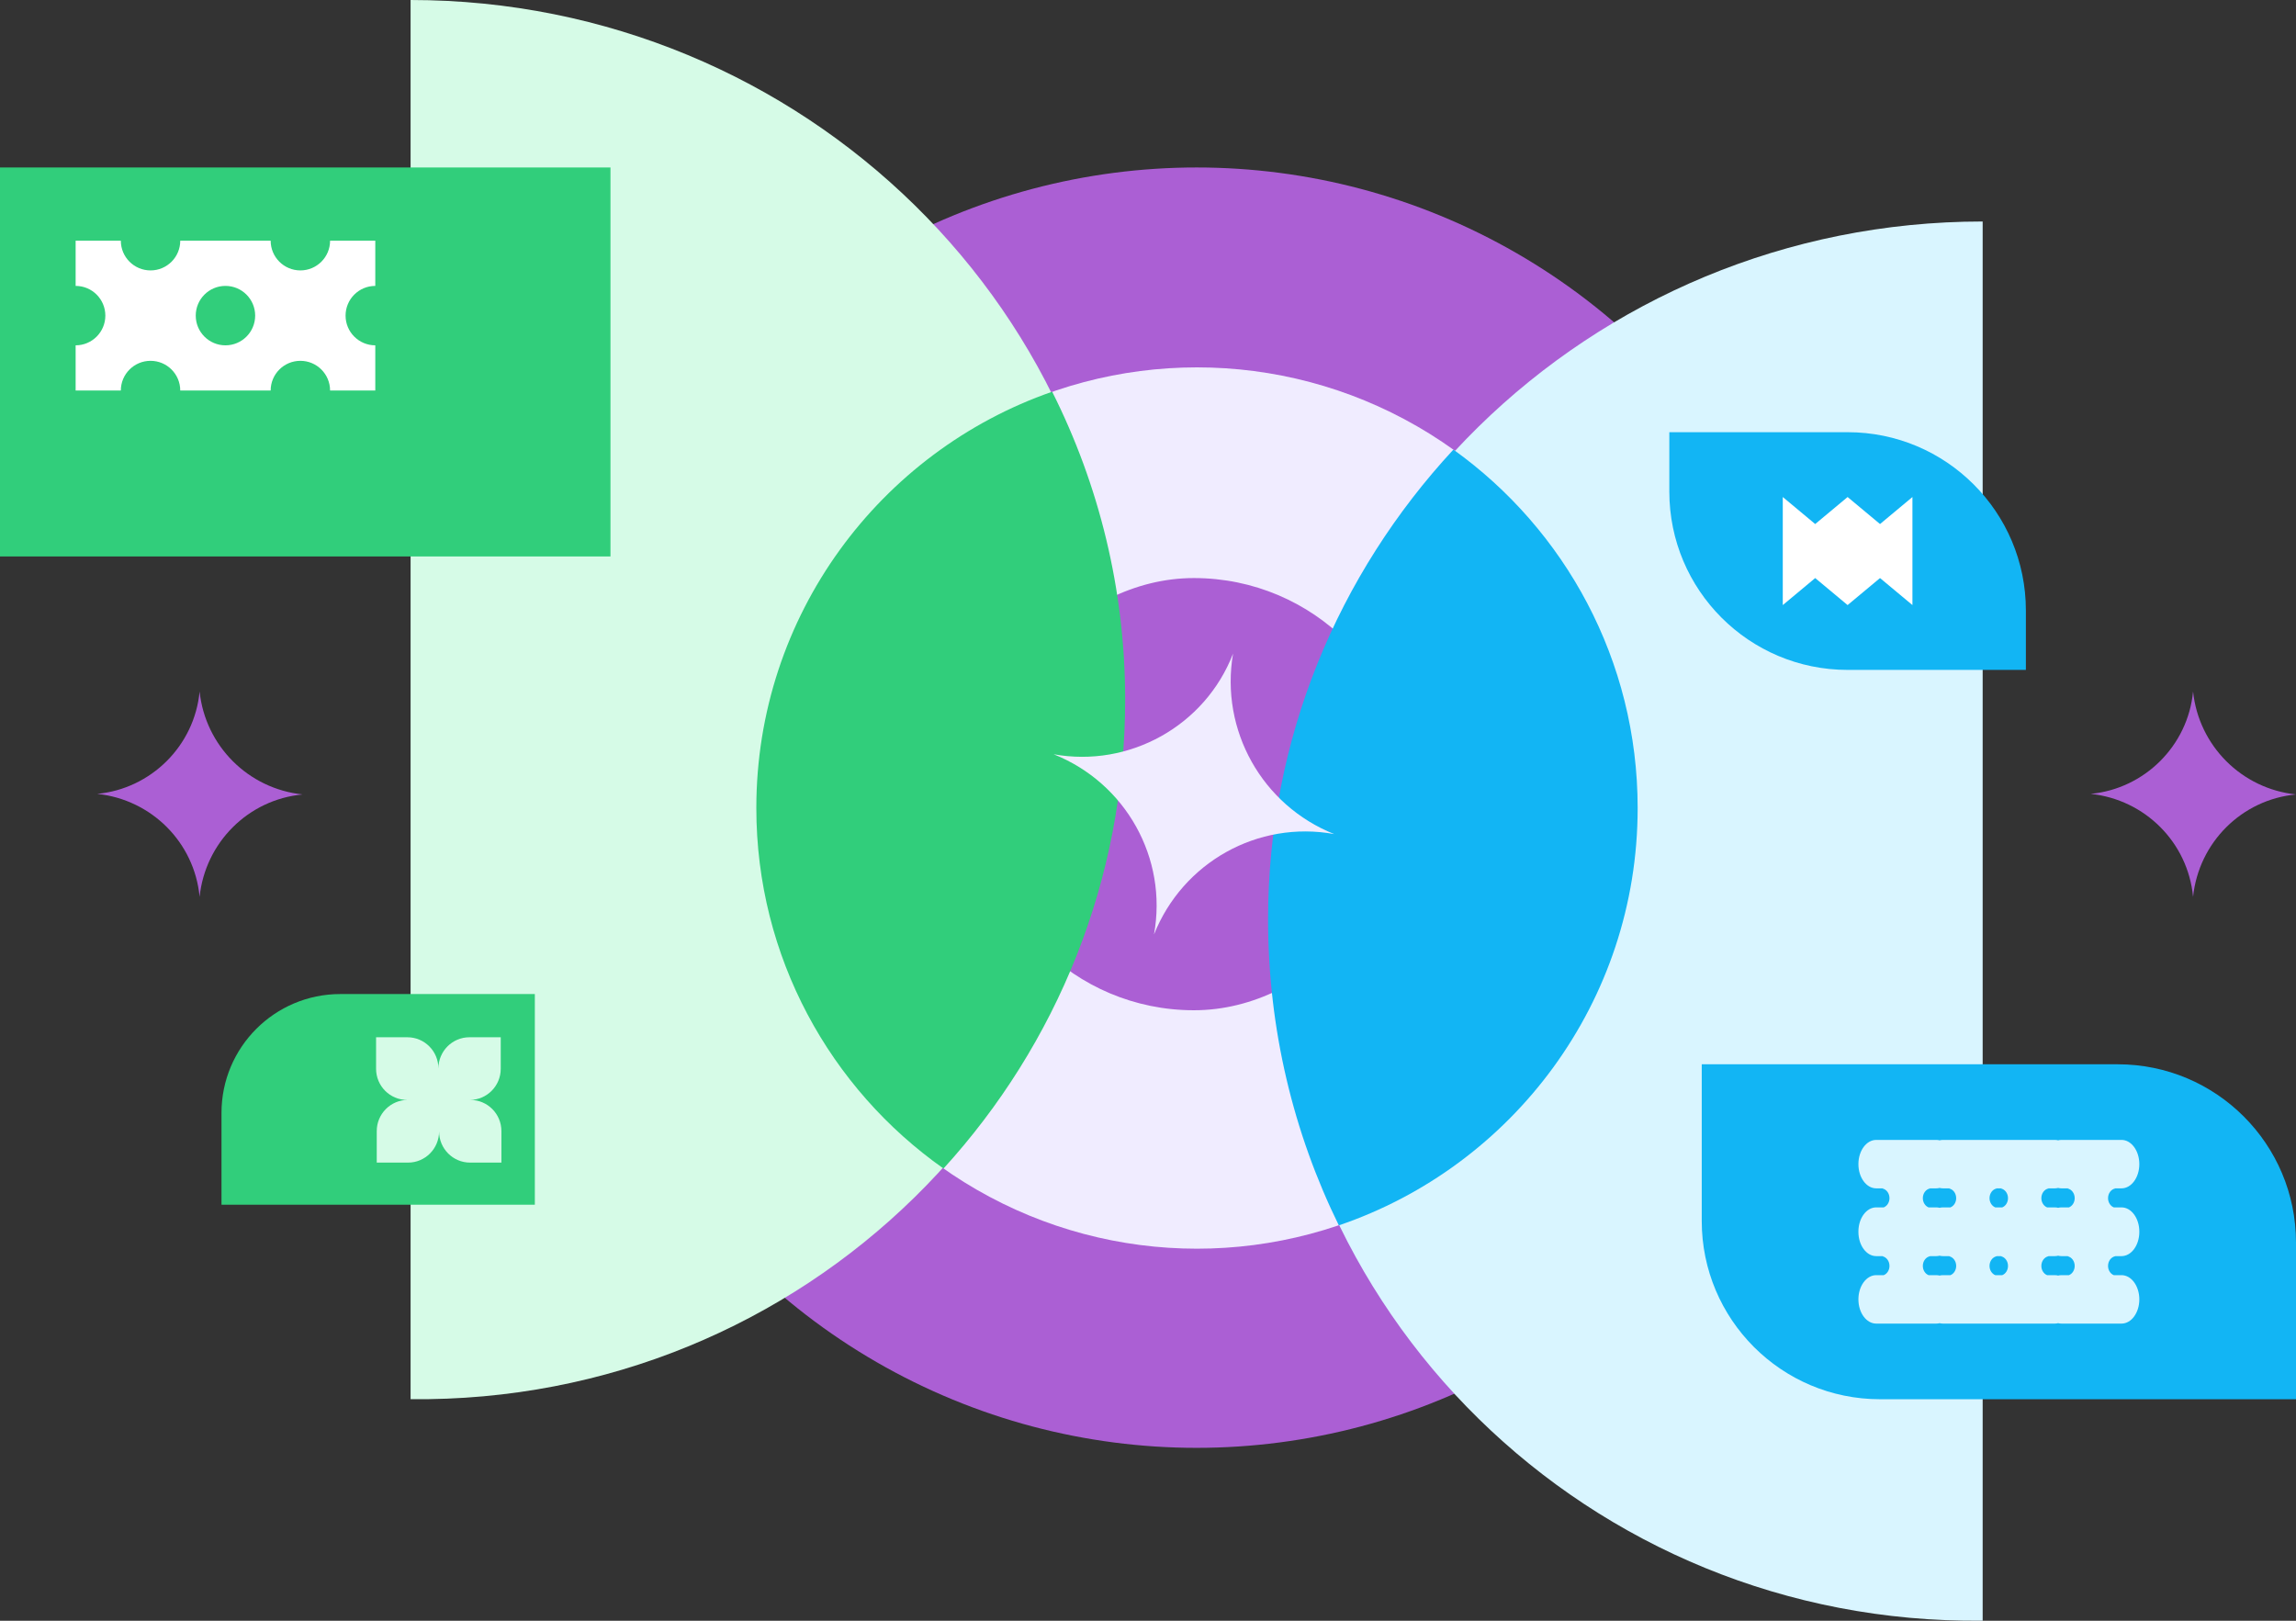
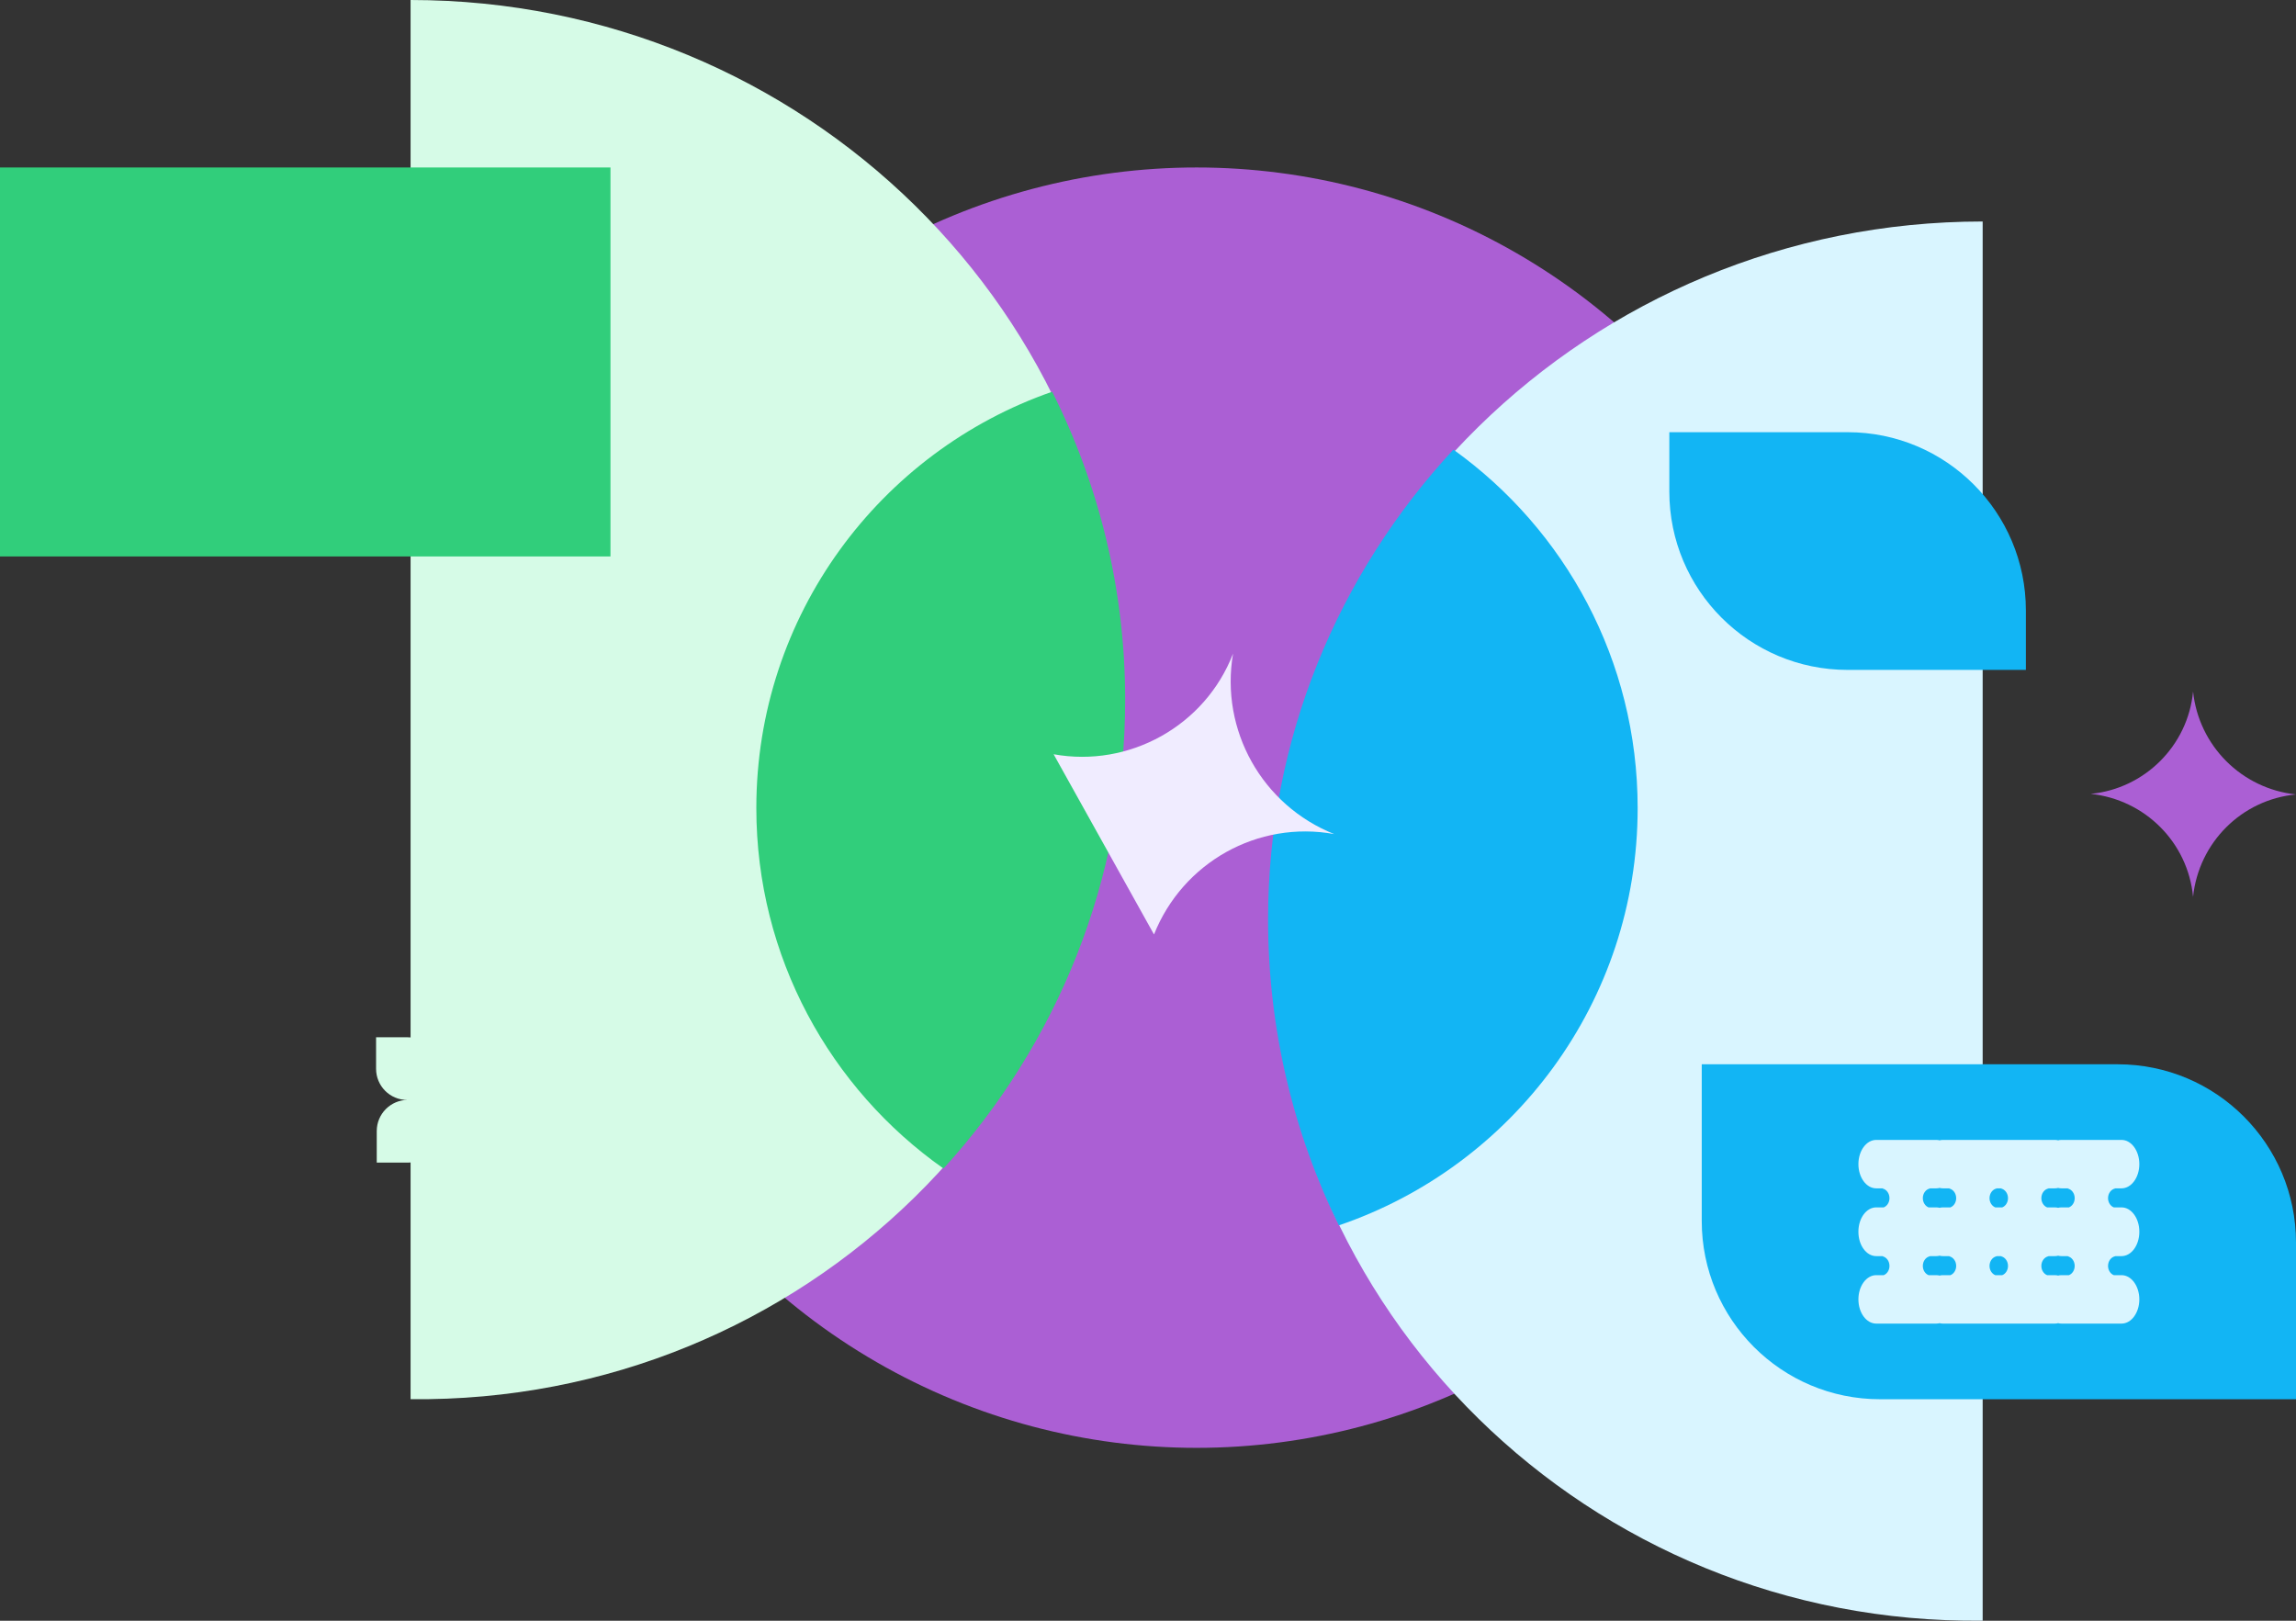
<svg xmlns="http://www.w3.org/2000/svg" width="425" height="300" viewBox="0 0 425 300" fill="none">
  <rect x="0" y="0" width="425" height="300" fill="#333333" stroke="none" />
  <circle cx="221.5" cy="149.5" r="118.5" fill="#AB5FD4" />
-   <circle cx="221.568" cy="149.568" r="81.568" fill="#F0ECFF" />
  <rect width="80" height="80" rx="40" transform="matrix(-1 0 0 1 261 107)" fill="#AB5FD4" />
-   <path fill-rule="evenodd" clip-rule="evenodd" d="M36.947 166C38.006 155.944 45.944 148.006 56 147.053C45.944 145.994 38.006 138.056 36.947 128C35.994 138.056 27.95 145.994 18 146.947C28.056 148.006 35.994 155.944 36.947 166Z" fill="#AB5FD4" />
  <path fill-rule="evenodd" clip-rule="evenodd" d="M405.947 166C407.006 155.944 414.944 148.006 425 147.053C414.944 145.994 407.006 138.056 405.947 128C404.994 138.056 396.95 145.994 387 146.947C397.056 148.006 404.994 155.944 405.947 166Z" fill="#AB5FD4" />
  <path d="M76 -1.15398e-05L76 258.992C148.8 259.777 208 201.7 208 129.496C208 58.077 148.8 -5.17543e-06 76 -1.15398e-05Z" fill="#D6FBE7" />
  <path d="M367 41L367 299.992C294.2 300.777 235 242.7 235 170.496C235 99.077 294.2 41 367 41Z" fill="#D9F5FF" />
  <path d="M194.762 72.508C203.411 89.718 208.273 109.069 208.273 129.515C208.273 162.953 195.551 193.36 174.648 216.298C153.692 201.535 140 177.151 140 149.568C140 113.91 162.881 83.597 194.762 72.508Z" fill="#31CE7B" />
  <path d="M269.029 83.223C289.68 98.022 303.137 122.224 303.137 149.568C303.137 185.432 279.991 215.888 247.823 226.817C239.433 209.72 234.727 190.502 234.727 170.163C234.727 136.731 247.723 106.221 269.029 83.223Z" fill="#12B5F4" />
  <path d="M0 31H113V103H0V31Z" fill="#31CE7B" />
-   <path d="M41 206C41 193.85 50.85 184 63 184H99V223H41V206Z" fill="#31CE7B" />
  <path d="M315 197H392C410.225 197 425 211.775 425 230V259H348C329.775 259 315 244.225 315 226V197Z" fill="#12B5F4" />
  <path d="M309 80H342C360.225 80 375 94.775 375 113V124H342C323.775 124 309 109.225 309 91V80Z" fill="#12B5F4" />
-   <path d="M348 97L342 92L336 97L330 92V102H330V112L336 107L342 112L348 107L354 112V92L348 97Z" fill="white" />
  <path d="M87.073 203.6H86.95C90.12 203.6 92.69 201.016 92.69 197.829V192H86.892C83.722 192 81.152 194.584 81.152 197.771C81.152 194.584 78.582 192 75.411 192H69.613V197.829C69.613 201.016 72.183 203.6 75.353 203.6H75.477C72.307 203.6 69.737 206.184 69.737 209.371V215.2H75.535C78.705 215.2 81.275 212.616 81.275 209.429C81.275 212.616 83.845 215.2 87.015 215.2H92.813V209.371C92.813 206.184 90.243 203.6 87.073 203.6Z" fill="#D6FBE7" />
  <path d="M358.419 211C358.628 211 358.832 211.028 359.03 211.078C359.229 211.027 359.433 211 359.643 211H380.358C380.567 211 380.771 211.027 380.969 211.077C381.167 211.027 381.371 211 381.58 211H392.704C394.524 211 395.999 213.007 395.999 215.482C395.999 217.958 394.524 219.965 392.704 219.965H391.312C391.394 219.965 391.475 219.972 391.555 219.986C390.793 220.12 390.209 220.871 390.209 221.778C390.209 222.569 390.653 223.241 391.271 223.489H392.704C394.524 223.489 395.999 225.497 395.999 227.973C395.999 227.982 395.998 227.991 395.998 228C395.998 228.009 395.999 228.018 395.999 228.027C395.999 230.503 394.524 232.51 392.704 232.51H391.312C391.394 232.51 391.475 232.517 391.555 232.531C390.793 232.665 390.209 233.416 390.209 234.323C390.209 235.114 390.653 235.786 391.271 236.034H392.704C394.524 236.034 395.999 238.042 395.999 240.518C395.999 242.993 394.524 245 392.704 245H381.58C381.371 245 381.167 244.972 380.969 244.922C380.771 244.972 380.567 245 380.358 245H359.643C359.433 245 359.229 244.972 359.03 244.921C358.832 244.972 358.628 245 358.419 245H347.295C345.475 245 344 242.993 344 240.518C344 238.042 345.475 236.034 347.295 236.034H348.688C349.307 235.787 349.751 235.114 349.751 234.323C349.751 233.432 349.187 232.691 348.444 232.539C348.536 232.52 348.63 232.51 348.727 232.51H347.295C345.475 232.51 344 230.503 344 228.027C344 228.018 344.001 228.009 344.001 228C344.001 227.991 344 227.982 344 227.973C344 225.497 345.475 223.489 347.295 223.489H348.688C349.307 223.242 349.751 222.57 349.751 221.778C349.751 220.887 349.187 220.146 348.444 219.994C348.536 219.975 348.63 219.965 348.727 219.965H347.295C345.475 219.965 344 217.958 344 215.482C344 213.007 345.475 211 347.295 211H358.419ZM359.03 232.431C358.832 232.481 358.628 232.51 358.419 232.51H357.026C357.109 232.51 357.19 232.517 357.27 232.531C356.508 232.665 355.924 233.416 355.924 234.323C355.924 235.114 356.368 235.786 356.986 236.034H358.419C358.628 236.034 358.832 236.062 359.03 236.112C359.229 236.062 359.433 236.034 359.643 236.034H361.035C361.654 235.787 362.099 235.114 362.099 234.323C362.098 233.432 361.535 232.691 360.792 232.539C360.884 232.52 360.978 232.51 361.074 232.51H359.643C359.433 232.51 359.229 232.481 359.03 232.431ZM380.969 232.432C380.771 232.482 380.567 232.51 380.358 232.51H378.966C379.049 232.51 379.13 232.517 379.209 232.531C378.447 232.665 377.863 233.416 377.863 234.323C377.863 235.114 378.307 235.786 378.925 236.034H380.358C380.567 236.034 380.771 236.062 380.969 236.112C381.167 236.062 381.371 236.034 381.58 236.034H382.973C383.592 235.787 384.036 235.114 384.036 234.323C384.036 233.432 383.472 232.691 382.729 232.539C382.821 232.52 382.916 232.51 383.012 232.51H381.58C381.371 232.51 381.167 232.482 380.969 232.432ZM369.374 232.51C369.457 232.51 369.538 232.517 369.617 232.531C368.855 232.665 368.272 233.416 368.271 234.323C368.271 235.114 368.716 235.786 369.334 236.034H370.626C371.245 235.787 371.69 235.115 371.69 234.323C371.69 233.432 371.126 232.691 370.383 232.539C370.474 232.52 370.569 232.51 370.665 232.51H369.374ZM359.03 219.886C358.832 219.936 358.628 219.965 358.419 219.965H357.026C357.109 219.965 357.19 219.972 357.27 219.986C356.508 220.12 355.924 220.871 355.924 221.778C355.924 222.569 356.368 223.241 356.986 223.489H358.419C358.628 223.489 358.832 223.517 359.03 223.567C359.229 223.517 359.433 223.489 359.643 223.489H361.035C361.654 223.242 362.099 222.57 362.099 221.778C362.098 220.887 361.535 220.146 360.792 219.994C360.883 219.975 360.978 219.965 361.074 219.965H359.643C359.433 219.965 359.229 219.937 359.03 219.886ZM380.969 219.887C380.771 219.937 380.567 219.965 380.358 219.965H378.966C379.049 219.965 379.13 219.972 379.209 219.986C378.447 220.12 377.863 220.871 377.863 221.778C377.863 222.569 378.307 223.241 378.925 223.489H380.358C380.567 223.489 380.771 223.517 380.969 223.567C381.167 223.517 381.371 223.489 381.58 223.489H382.973C383.592 223.242 384.036 222.57 384.036 221.778C384.036 220.887 383.472 220.146 382.729 219.994C382.821 219.975 382.916 219.965 383.012 219.965H381.58C381.371 219.965 381.167 219.937 380.969 219.887ZM369.374 219.965C369.457 219.965 369.538 219.972 369.617 219.986C368.855 220.12 368.272 220.871 368.271 221.778C368.271 222.569 368.716 223.241 369.334 223.489H370.626C371.245 223.242 371.69 222.57 371.69 221.778C371.69 220.887 371.126 220.146 370.383 219.994C370.474 219.975 370.569 219.965 370.665 219.965H369.374Z" fill="#D9F5FF" />
-   <path d="M22.366 44.555C22.366 47.592 24.829 50.054 27.866 50.055C30.904 50.055 33.366 47.592 33.366 44.555H50.1C50.1 47.592 52.562 50.054 55.6 50.055C58.637 50.055 61.1 47.592 61.1 44.555H69.467V52.922C66.429 52.922 63.967 55.384 63.967 58.421C63.967 61.458 66.429 63.921 69.467 63.921V72.288H61.1C61.1 69.251 58.637 66.788 55.6 66.788C52.562 66.788 50.1 69.251 50.1 72.288H33.366C33.366 69.251 30.904 66.788 27.866 66.788C24.829 66.788 22.366 69.251 22.366 72.288H14V63.921C17.037 63.921 19.5 61.458 19.5 58.421C19.5 55.384 17.037 52.921 14 52.921V44.555H22.366ZM41.733 52.921C38.696 52.921 36.234 55.384 36.233 58.421C36.233 61.458 38.696 63.921 41.733 63.921C44.771 63.921 47.233 61.458 47.233 58.421C47.233 55.384 44.771 52.921 41.733 52.921Z" fill="white" />
-   <path fill-rule="evenodd" clip-rule="evenodd" d="M213.611 172.97C218.931 159.623 232.847 151.82 246.969 154.388C233.621 149.069 225.818 135.153 228.242 120.99C223.067 134.379 209.007 142.141 195.029 139.613C208.377 144.933 216.18 158.848 213.611 172.97Z" fill="#F0ECFF" />
+   <path fill-rule="evenodd" clip-rule="evenodd" d="M213.611 172.97C218.931 159.623 232.847 151.82 246.969 154.388C233.621 149.069 225.818 135.153 228.242 120.99C223.067 134.379 209.007 142.141 195.029 139.613Z" fill="#F0ECFF" />
</svg>